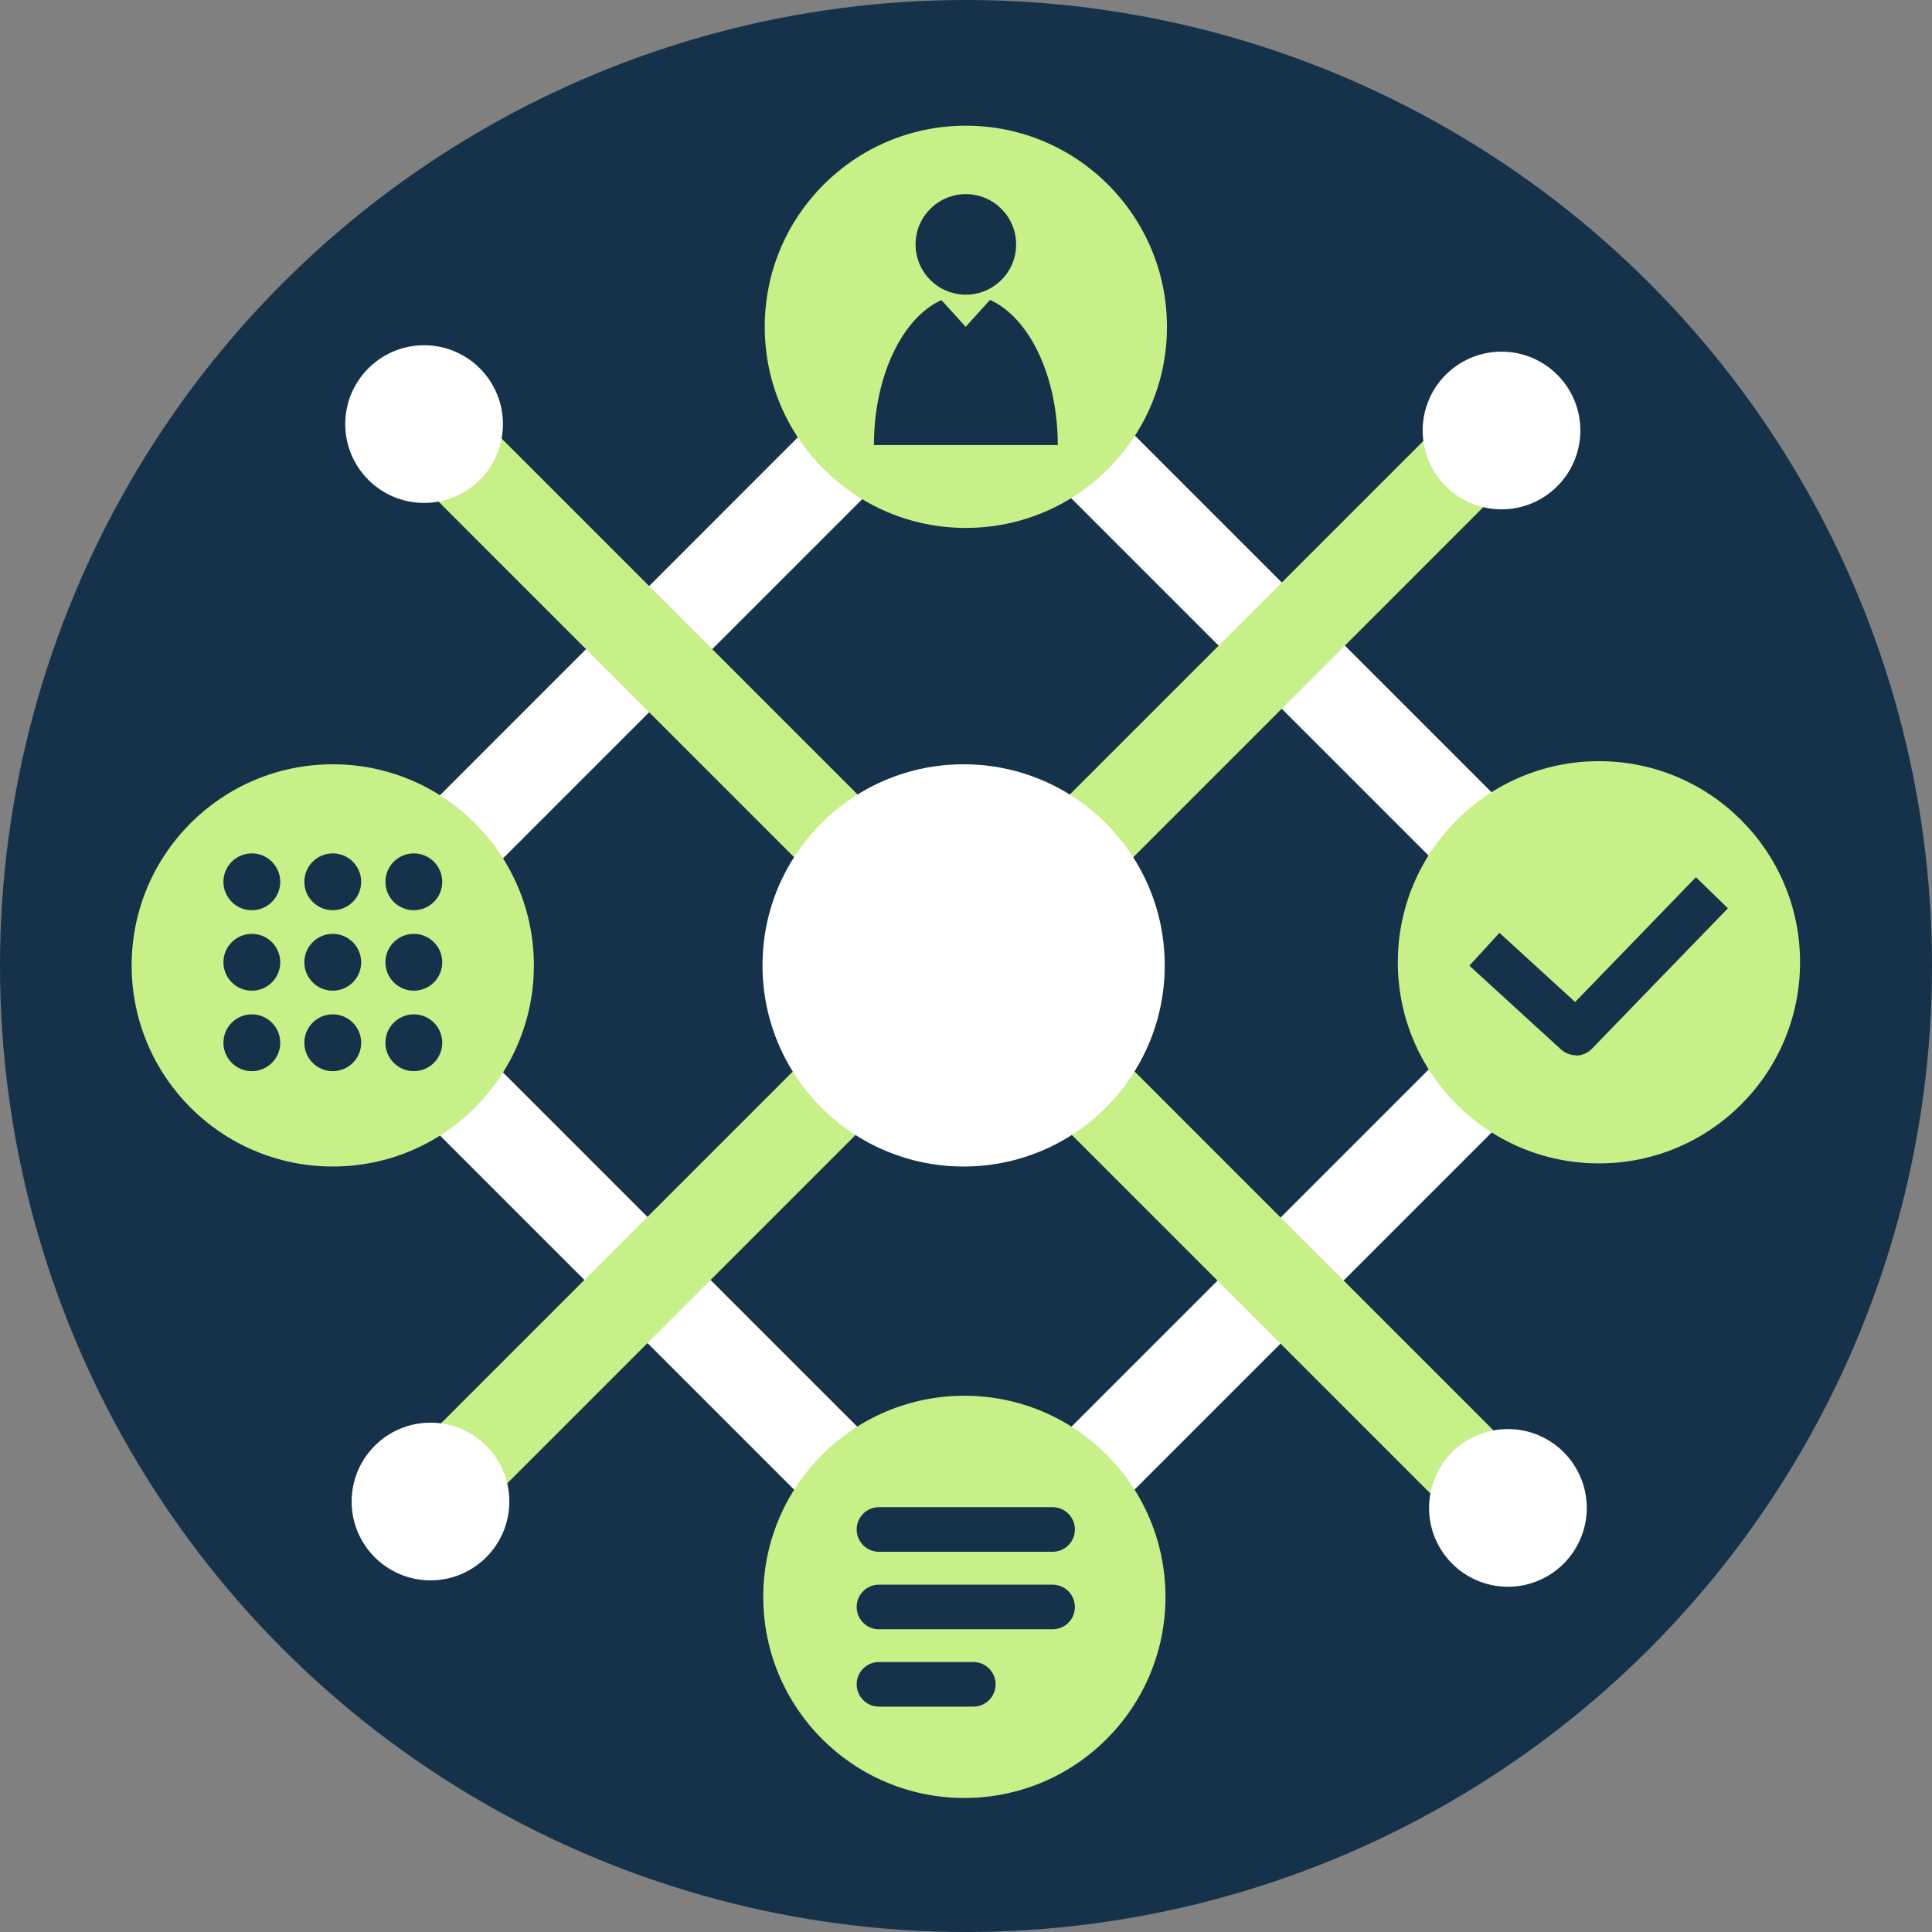
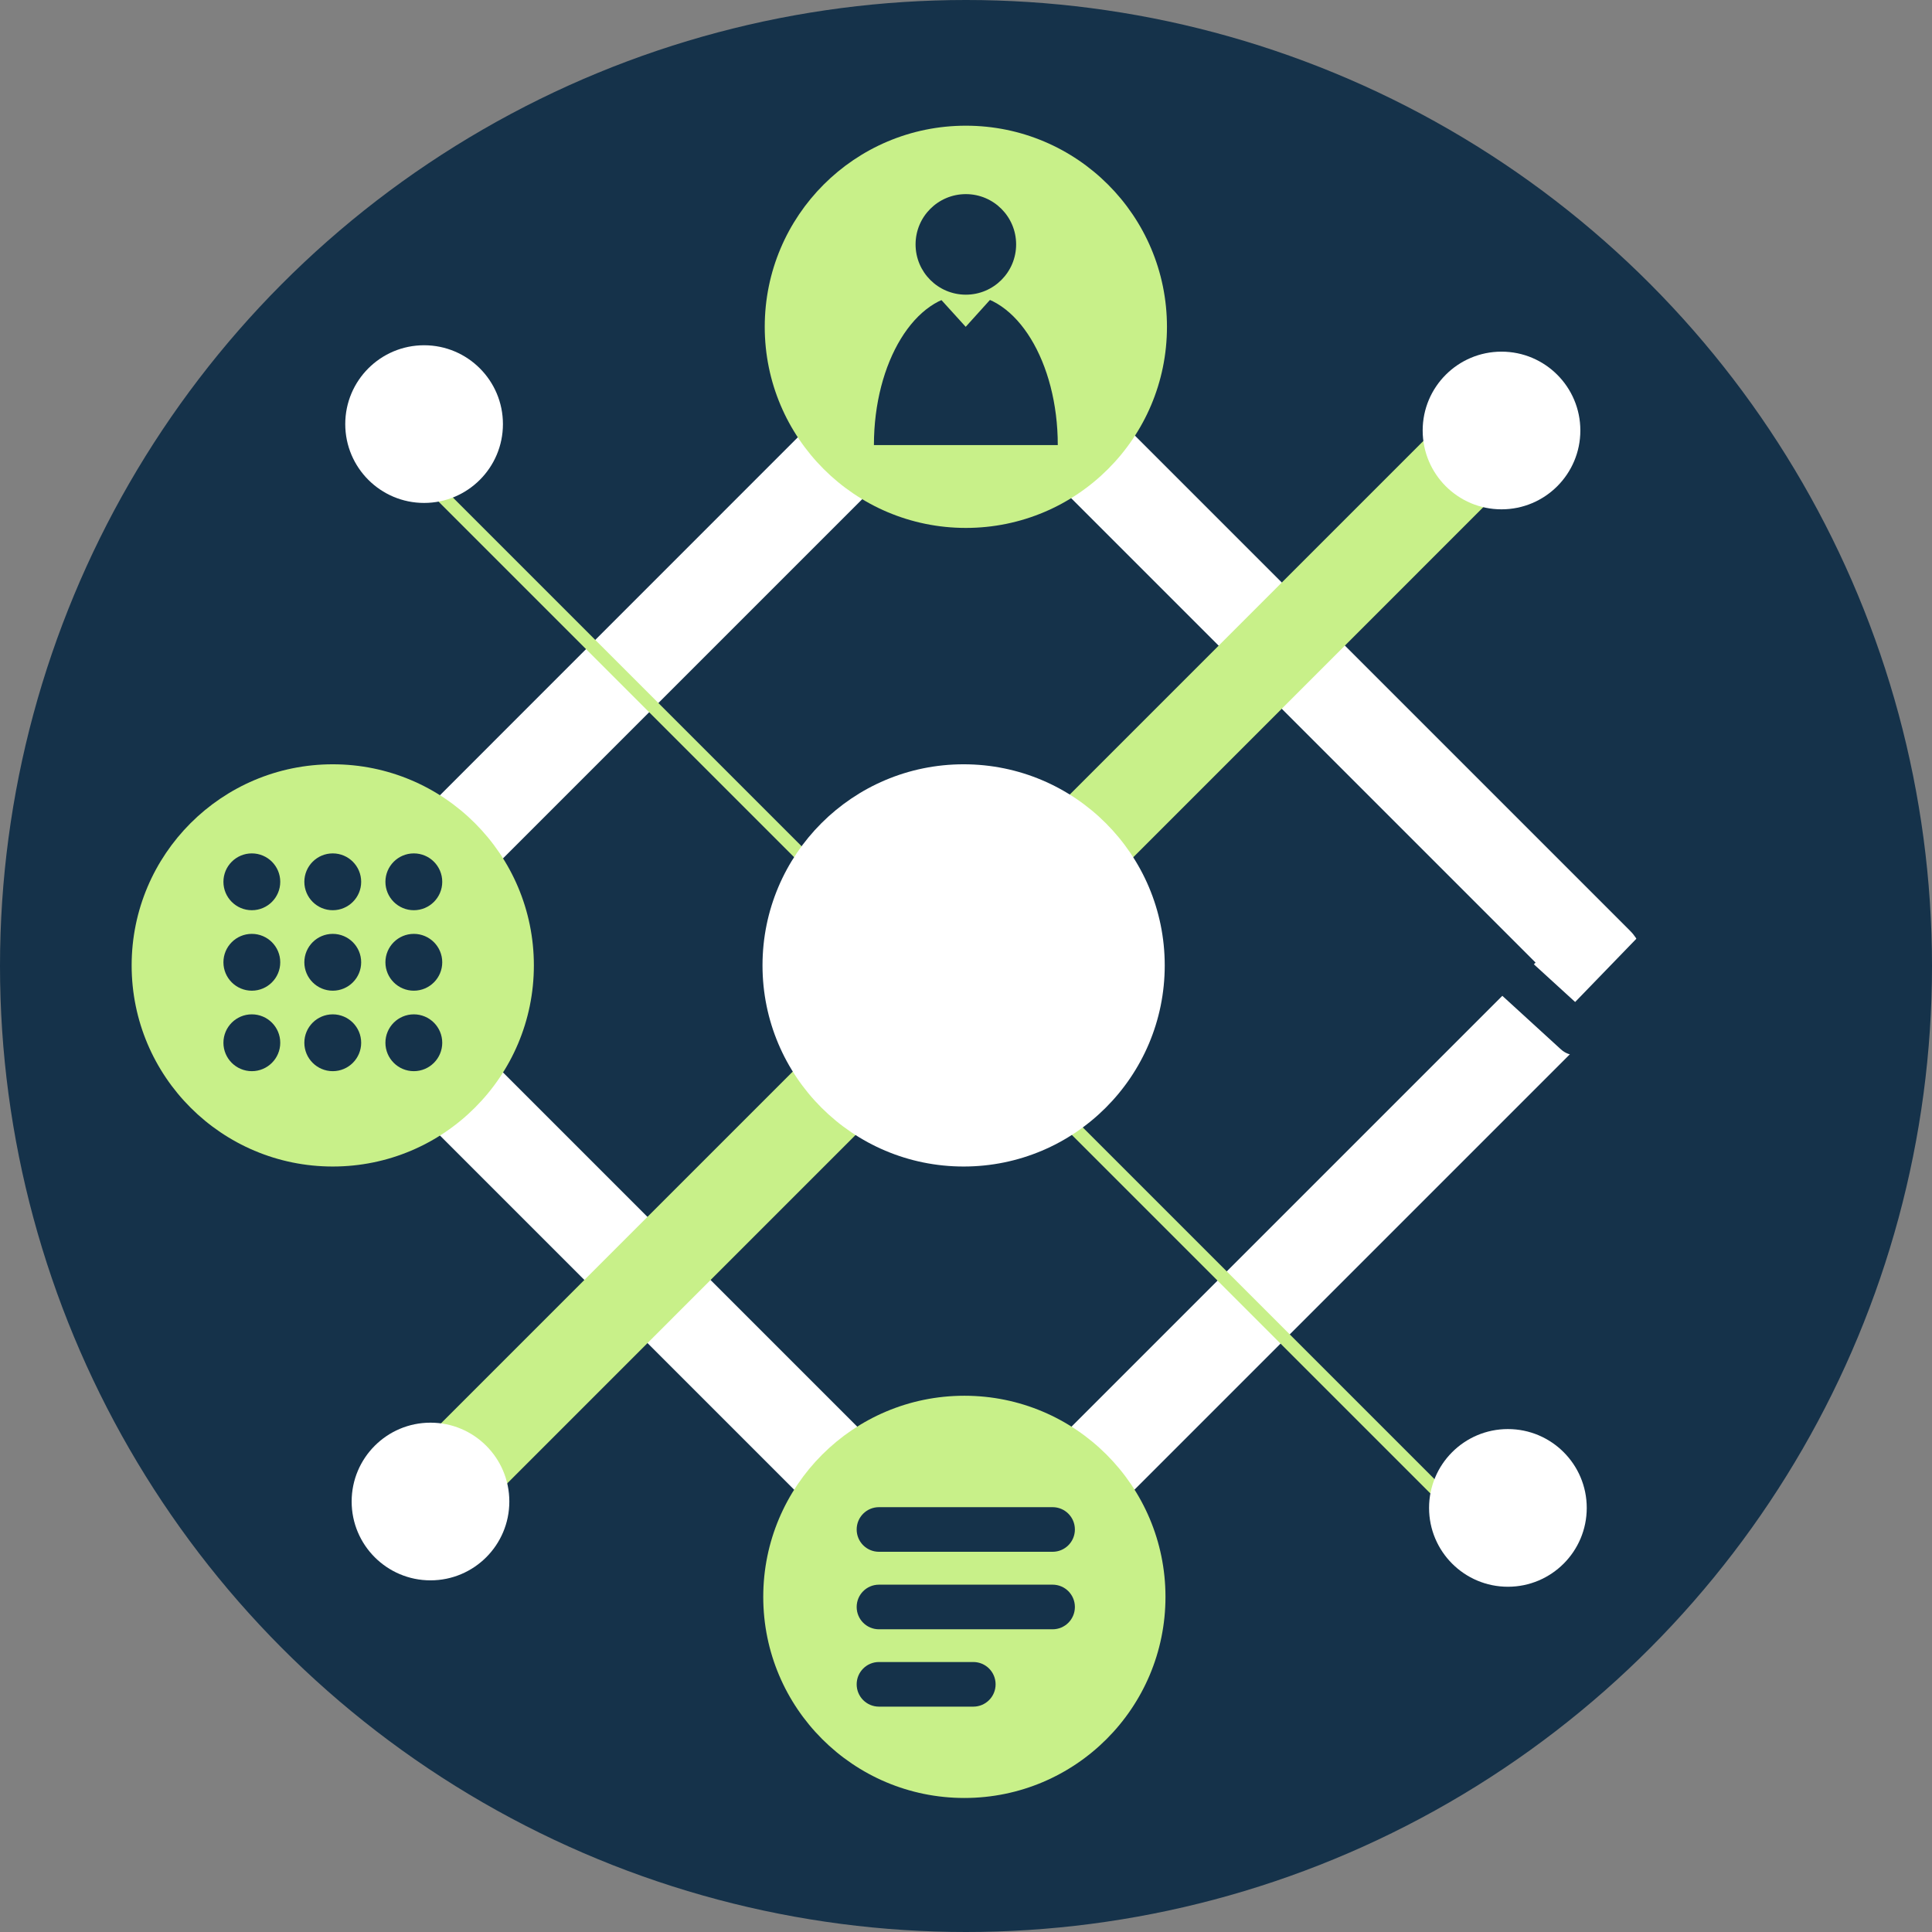
<svg xmlns="http://www.w3.org/2000/svg" id="Layer_2" viewBox="0 0 129.88 129.88">
  <rect x="0" y="0" width="129.88" height="129.88" fill="#808080" stroke="none" />
  <defs>
    <style>.cls-1{fill:#15324a;}.cls-2{fill:#fff;}.cls-3{fill:#c8f089;}</style>
  </defs>
  <g id="Layer_1-2">
    <circle class="cls-1" cx="64.94" cy="64.94" r="64.94" />
    <path class="cls-2" d="M64.83,110.35c-.77,0-1.54-.29-2.12-.88l-42.45-42.45c-.56-.56-.88-1.33-.88-2.12s.32-1.56.88-2.12L62.9,20.13c1.17-1.17,3.07-1.17,4.24,0l42.45,42.45c1.17,1.17,1.17,3.07,0,4.24l-42.64,42.64c-.59.59-1.35.88-2.12.88ZM26.62,64.9l38.21,38.21,38.4-38.4-38.21-38.21-38.4,38.4Z" />
-     <path class="cls-3" d="M101.22,104.22c-.77,0-1.54-.29-2.12-.88L26.24,30.48c-1.17-1.17-1.17-3.07,0-4.24,1.17-1.17,3.07-1.17,4.24,0l72.86,72.86c1.17,1.17,1.17,3.07,0,4.24-.59.59-1.35.88-2.12.88Z" />
+     <path class="cls-3" d="M101.22,104.22c-.77,0-1.54-.29-2.12-.88L26.24,30.48c-1.17-1.17-1.17-3.07,0-4.24,1.17-1.17,3.07-1.17,4.24,0c1.17,1.17,1.17,3.07,0,4.24-.59.59-1.35.88-2.12.88Z" />
    <path class="cls-3" d="M28.79,103.78c-.77,0-1.54-.29-2.12-.88-1.17-1.17-1.17-3.07,0-4.24L98.66,26.67c1.17-1.17,3.07-1.17,4.24,0,1.17,1.17,1.17,3.07,0,4.24L30.91,102.91c-.59.59-1.35.88-2.12.88Z" />
    <circle class="cls-2" cx="101.37" cy="101.37" r="5.3" />
    <circle class="cls-2" cx="28.51" cy="28.51" r="5.3" />
    <circle class="cls-2" cx="100.94" cy="28.94" r="5.3" />
    <circle class="cls-3" cx="64.93" cy="21.97" r="13.52" />
    <circle class="cls-3" cx="22.37" cy="64.9" r="13.52" />
    <circle class="cls-2" cx="64.78" cy="64.9" r="13.52" />
-     <circle class="cls-3" cx="107.49" cy="64.69" r="13.52" />
    <circle class="cls-3" cx="64.83" cy="107.35" r="13.52" />
    <circle class="cls-2" cx="28.94" cy="100.94" r="5.3" />
    <path class="cls-1" d="M58.75,29.92c0-5.58,2.77-10.11,6.18-10.11s6.18,4.53,6.18,10.11" />
    <polygon class="cls-3" points="63.15 20.02 64.92 21.97 66.68 20.02 64.92 19.37 63.15 20.02" />
    <circle class="cls-1" cx="64.93" cy="16.43" r="3.38" />
    <path class="cls-1" d="M70.76,104.32h-11.67c-.83,0-1.5-.67-1.5-1.5s.67-1.5,1.5-1.5h11.67c.83,0,1.5.67,1.5,1.5s-.67,1.5-1.5,1.5Z" />
    <path class="cls-1" d="M70.76,109.53h-11.67c-.83,0-1.5-.67-1.5-1.5s.67-1.5,1.5-1.5h11.67c.83,0,1.5.67,1.5,1.5s-.67,1.5-1.5,1.5Z" />
    <path class="cls-1" d="M65.43,114.73h-6.34c-.83,0-1.5-.67-1.5-1.5s.67-1.5,1.5-1.5h6.34c.83,0,1.5.67,1.5,1.5s-.67,1.5-1.5,1.5Z" />
    <circle class="cls-1" cx="16.93" cy="59.28" r="1.91" />
    <circle class="cls-1" cx="22.37" cy="59.28" r="1.91" />
    <circle class="cls-1" cx="27.82" cy="59.28" r="1.91" />
    <circle class="cls-1" cx="16.93" cy="64.69" r="1.91" />
    <circle class="cls-1" cx="22.37" cy="64.69" r="1.91" />
    <circle class="cls-1" cx="27.82" cy="64.69" r="1.91" />
    <circle class="cls-1" cx="16.93" cy="70.1" r="1.91" />
    <circle class="cls-1" cx="22.37" cy="70.1" r="1.91" />
    <circle class="cls-1" cx="27.82" cy="70.1" r="1.91" />
    <path class="cls-1" d="M105.95,70.94c-.36,0-.72-.13-1.01-.39l-6.16-5.63,2.02-2.21,5.09,4.65,8.12-8.39,2.15,2.09-9.14,9.44c-.29.3-.68.46-1.08.46Z" />
  </g>
</svg>